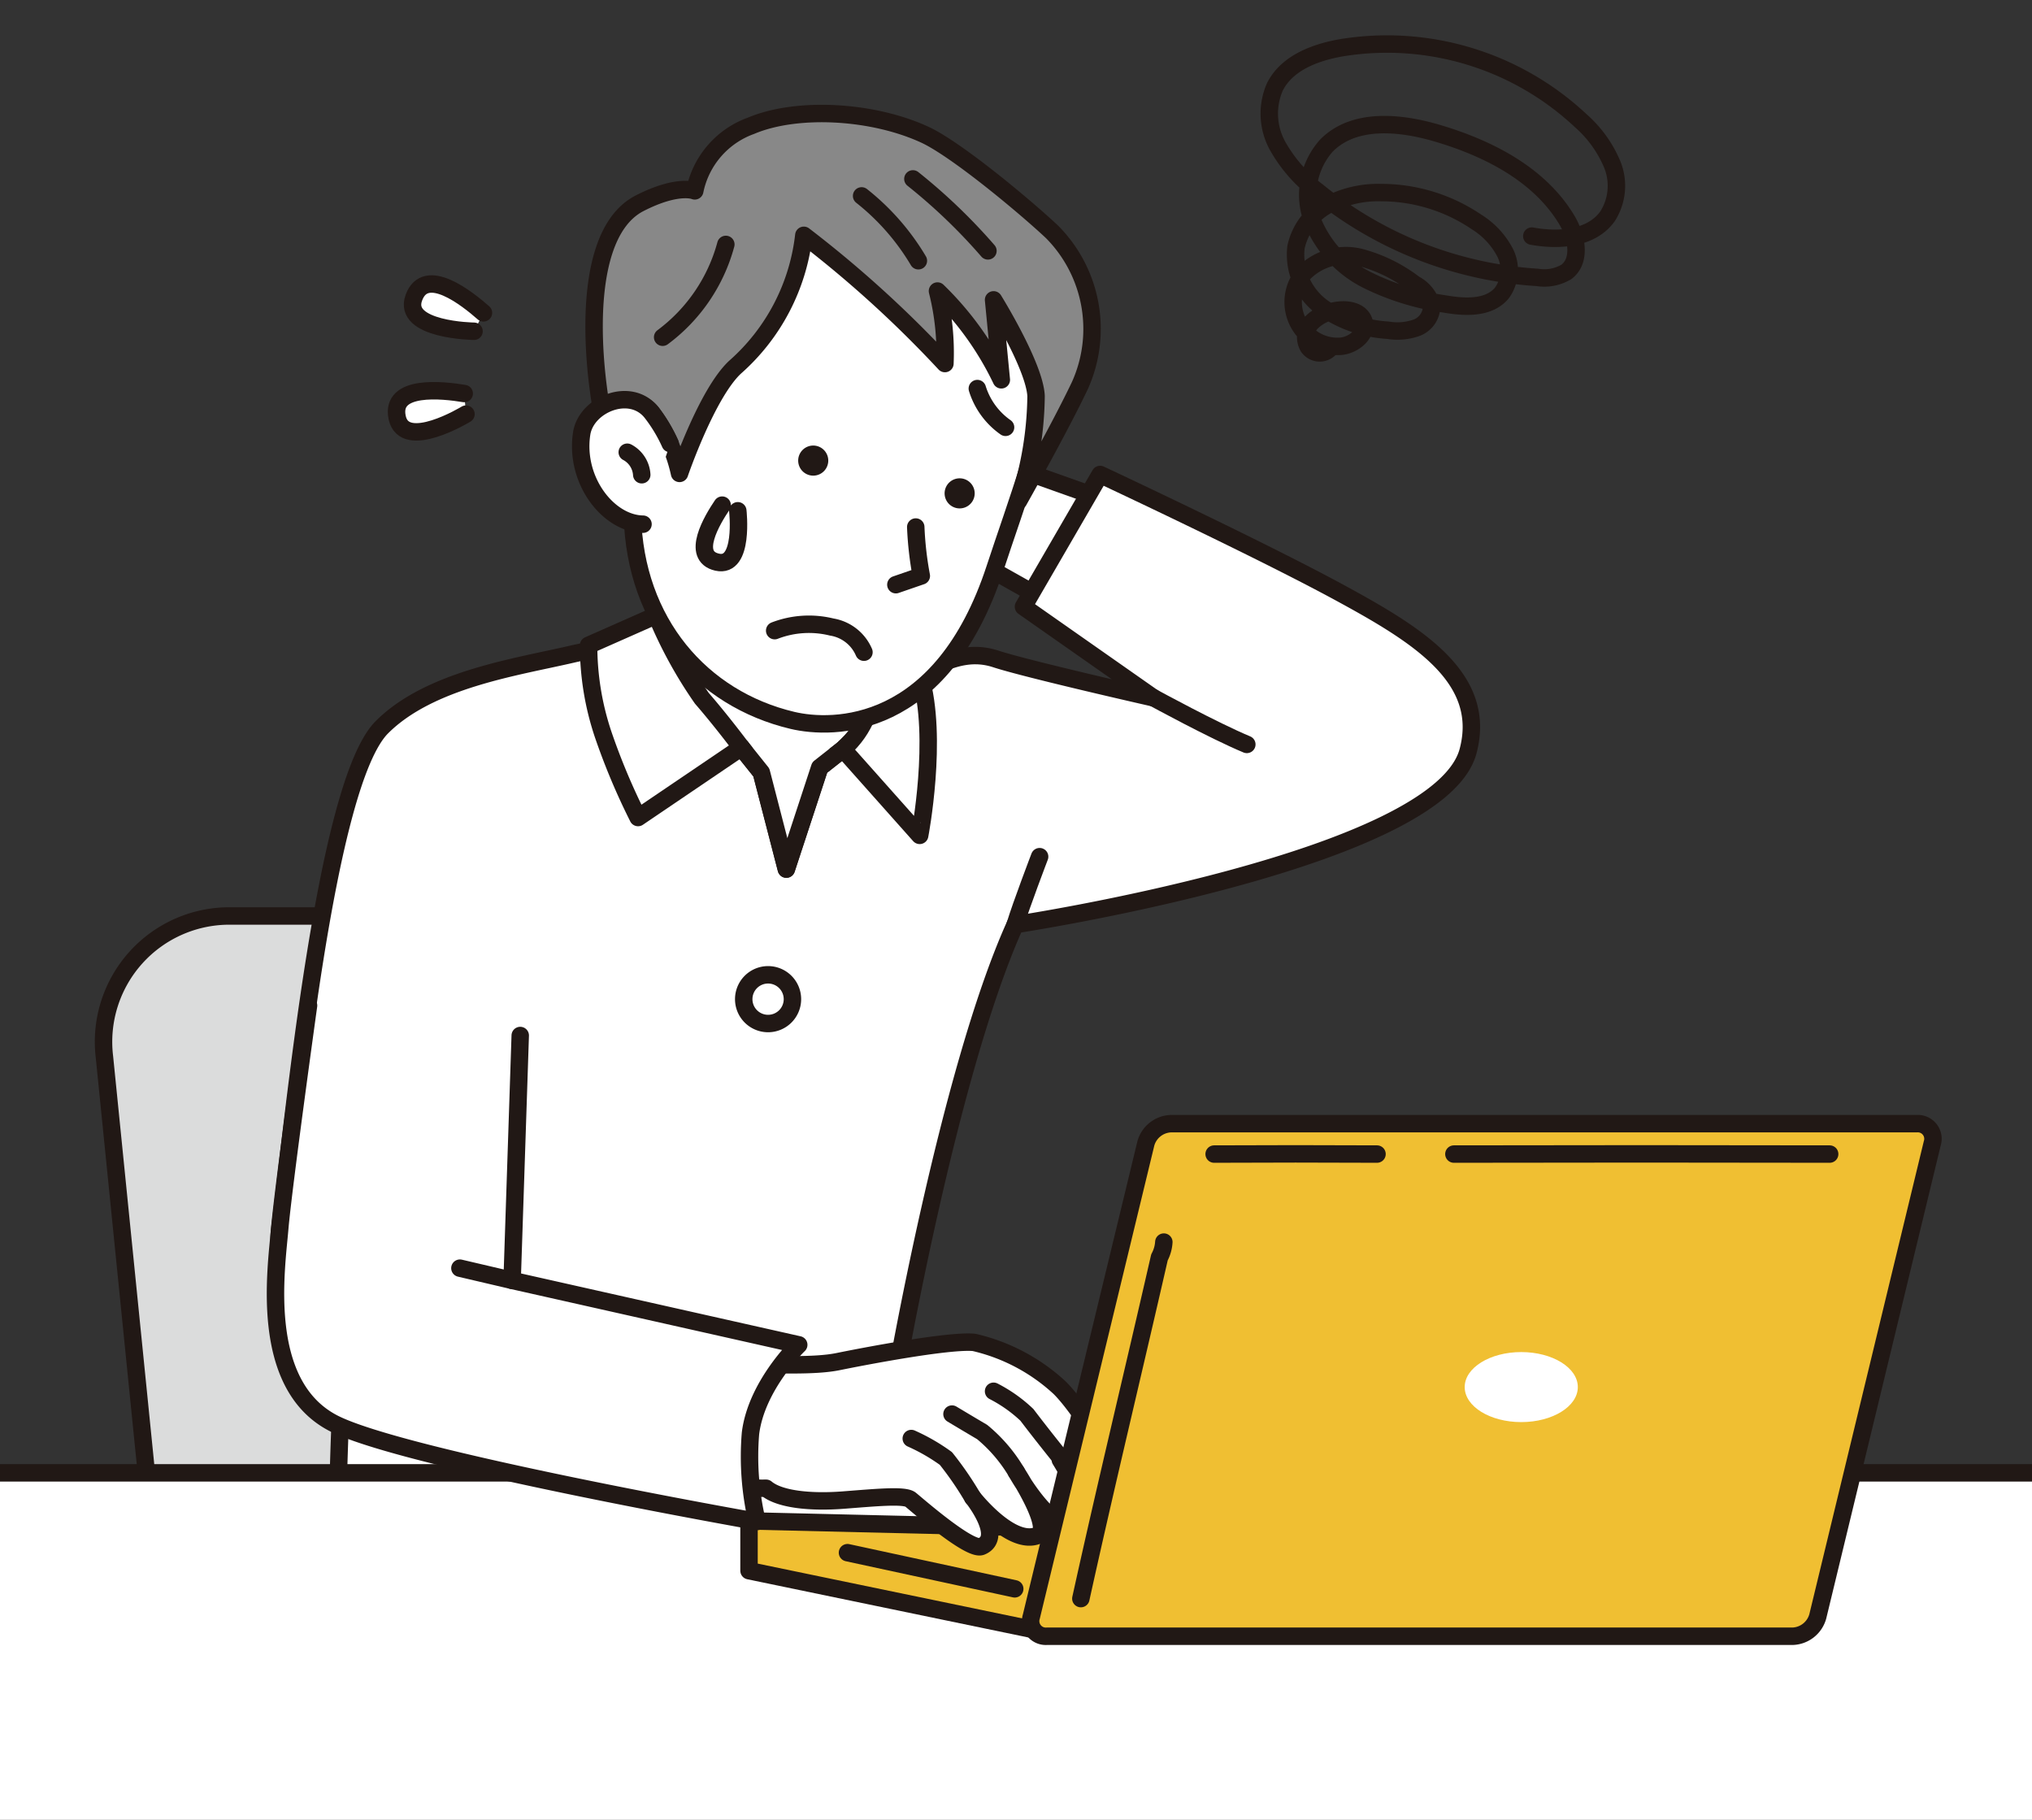
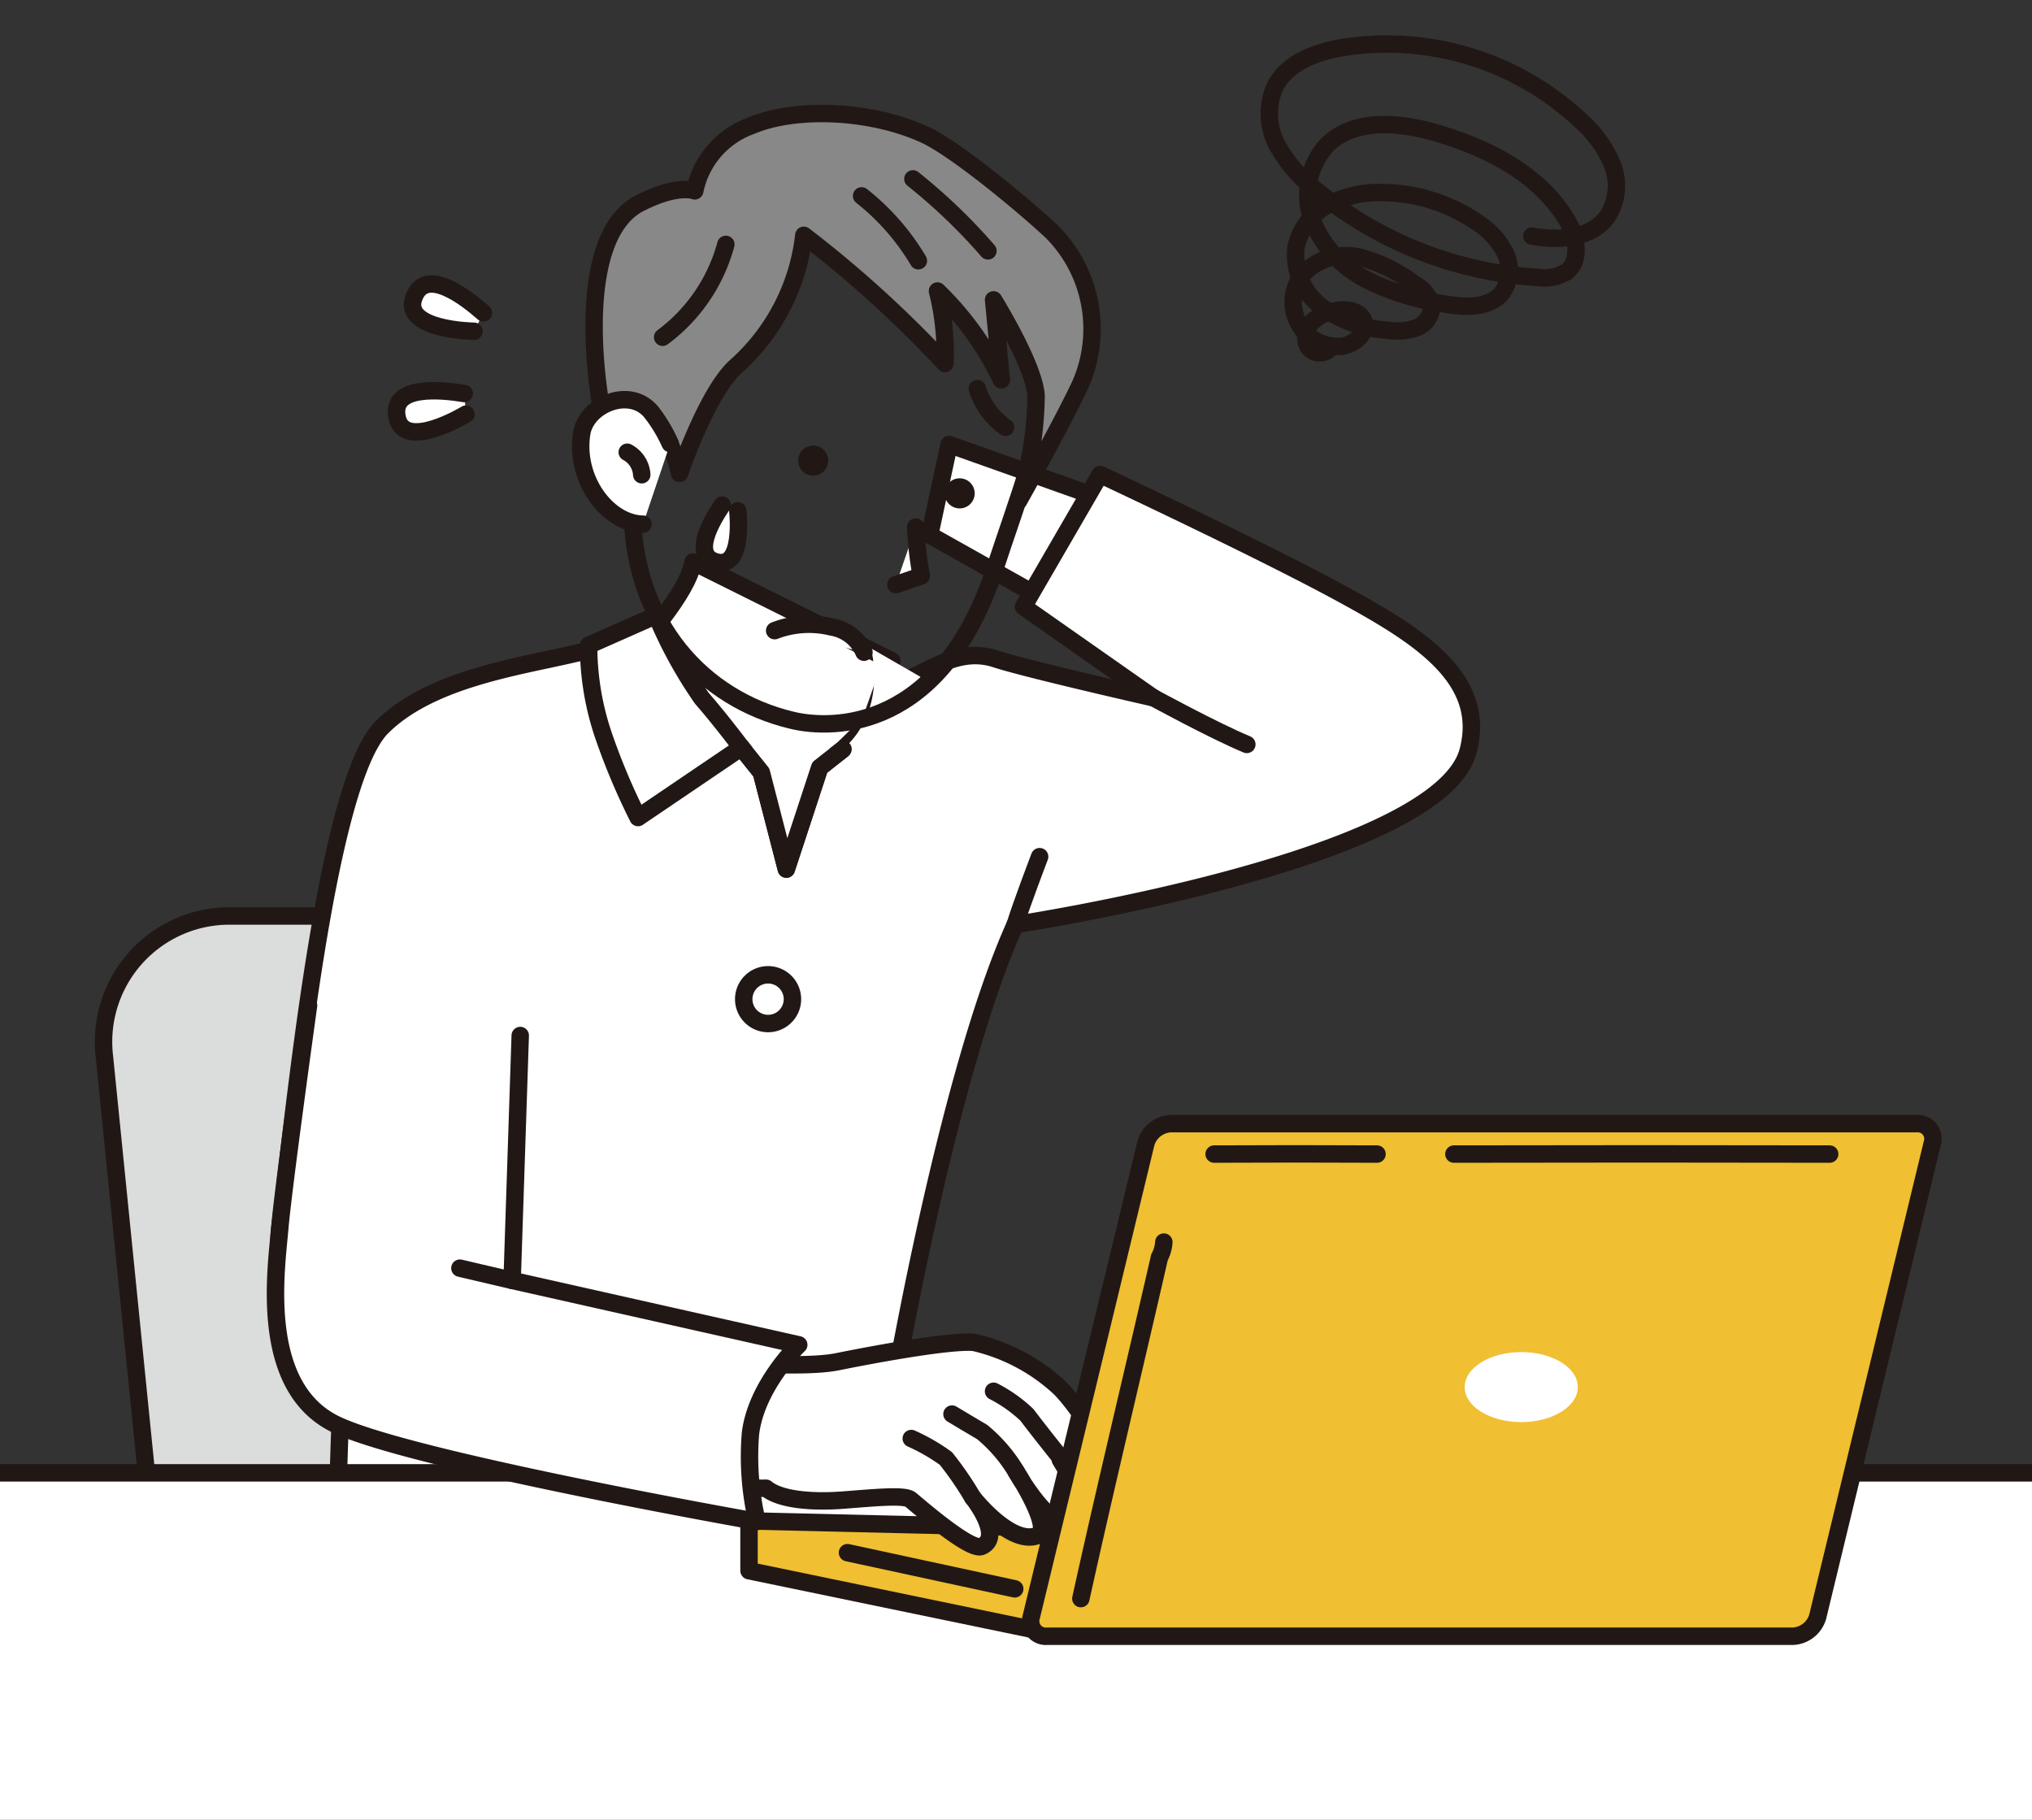
<svg xmlns="http://www.w3.org/2000/svg" width="134" height="120" viewBox="0 0 134 120">
  <rect x="0" y="0" width="134" height="120" fill="#333333" stroke="none" />
  <defs>
    <clipPath id="a">
      <rect width="134" height="120" transform="translate(15)" fill="none" />
    </clipPath>
  </defs>
  <g transform="translate(-15)" clip-path="url(#a)">
    <path d="M764.422,30.191c-.22-.074-10.11-3.59-10.11-3.59l-1.282,5.971,8.023,4.507Z" transform="translate(-676.724 2.705)" fill="#fff" />
    <path d="M764.422,30.191c-.22-.074-10.11-3.59-10.11-3.59l-1.282,5.971,8.023,4.507Z" transform="translate(-676.724 2.705)" fill="none" stroke="#211815" stroke-linecap="round" stroke-linejoin="round" stroke-width="1.15" />
    <path d="M790.674,15.3c1.782.326,3.918.178,4.982-1.289a3.737,3.737,0,0,0,.322-3.437A7.907,7.907,0,0,0,793.9,7.688a18.672,18.672,0,0,0-15.7-4.821c-1.761.294-3.657.989-4.464,2.582a4.4,4.4,0,0,0,.169,3.893,9.694,9.694,0,0,0,2.646,3.017,25.5,25.5,0,0,0,14.493,5.664,2.851,2.851,0,0,0,1.908-.361c1-.752.68-2.343.037-3.417-1.8-3.016-5.184-4.738-8.556-5.733-2.47-.728-5.489-1.019-7.3.816a4.873,4.873,0,0,0-.9,5.014,7.494,7.494,0,0,0,3.58,3.852,16.812,16.812,0,0,0,5.116,1.58c1.326.232,2.922.312,3.776-.73a2.57,2.57,0,0,0,.208-2.654,5.227,5.227,0,0,0-1.89-2.027,11.212,11.212,0,0,0-6.3-1.933,7.125,7.125,0,0,0-3.494.809,4.159,4.159,0,0,0-2.107,2.8,4.312,4.312,0,0,0,1.781,3.99,8.392,8.392,0,0,0,4.287,1.477,3.77,3.77,0,0,0,1.9-.169,1.523,1.523,0,0,0,.974-1.509,2.259,2.259,0,0,0-1.126-1.362,10.118,10.118,0,0,0-3.559-1.758,3.912,3.912,0,0,0-3.689.982,2.924,2.924,0,0,0,2.349,4.878c.905-.054,1.9-.9,1.535-1.732-.3-.674-1.225-.757-1.944-.6a2.747,2.747,0,0,0-1.5.776,1.357,1.357,0,0,0-.2,1.587.913.913,0,0,0,1.45.082" transform="translate(-674.659 0.269)" fill="none" stroke="#211815" stroke-linecap="round" stroke-linejoin="round" stroke-width="1.15" />
    <path d="M706.558,93.129a10.586,10.586,0,0,0,10.284,9.3h21.094a8.3,8.3,0,0,0,8.411-9.3l-2.923-29a10.587,10.587,0,0,0-10.284-9.3H712.047a8.3,8.3,0,0,0-8.412,9.3Z" transform="translate(-681.747 5.572)" fill="#dbdcdc" />
    <path d="M706.558,93.129a10.586,10.586,0,0,0,10.284,9.3h21.094a8.3,8.3,0,0,0,8.411-9.3l-2.923-29a10.587,10.587,0,0,0-10.284-9.3H712.047a8.3,8.3,0,0,0-8.412,9.3Z" transform="translate(-681.747 5.572)" fill="none" stroke="#211815" stroke-linecap="round" stroke-linejoin="round" stroke-width="1.15" />
    <path d="M714.129,78.127c.912-7.126,3.006-29.332,6.736-33.062,3.151-3.151,8.862-3.964,12.533-4.816,7.519-1.747,14.135,1.763,19.921,2.376.094.01.188.023.283.037,2.717-.663,4.856-3.048,7.742-2.1,2.1.686,10.4,2.565,10.4,2.565l-8.572-6.008,5.055-8.718s10.429,4.876,15.752,7.766c5.129,2.784,9.806,5.614,8.513,10.476-1.921,7.22-29.864,11.437-29.864,11.437-4.438,9.811-7.955,30.325-7.955,30.325a18.737,18.737,0,0,0-.326,3.574c-.014,3.733,11.93,19.978,12.251,20.619s-14.181,2.217-20.743,2.03c-12.339-.351-28.287-2.281-28.287-2.281s.452-22.114.622-22.529c-1.977-.659-4.479-8.457-4.066-11.686" transform="translate(-680.68 2.887)" fill="#fff" />
    <path d="M714.129,78.127c.912-7.126,3.006-29.332,6.736-33.062,3.151-3.151,8.862-3.964,12.533-4.816,7.519-1.747,14.135,1.763,19.921,2.376.094.01.188.023.283.037,2.717-.663,4.856-3.048,7.742-2.1,2.1.686,10.4,2.565,10.4,2.565l-8.572-6.008,5.055-8.718s10.429,4.876,15.752,7.766c5.129,2.784,9.806,5.614,8.513,10.476-1.921,7.22-29.864,11.437-29.864,11.437-4.438,9.811-7.955,30.325-7.955,30.325a18.737,18.737,0,0,0-.326,3.574c-.014,3.733,11.93,19.978,12.251,20.619s-14.181,2.217-20.743,2.03c-12.339-.351-28.287-2.281-28.287-2.281s.452-22.114.622-22.529C716.218,89.154,713.716,81.356,714.129,78.127Z" transform="translate(-680.68 2.887)" fill="none" stroke="#211815" stroke-linecap="round" stroke-linejoin="round" stroke-width="1.15" />
    <path d="M752.312,40.156l-1.429,4.066-1.795,1.758-1.539,1.21-2.2,6.7L743.7,47.519l-1.319-1.648-5.165-2.931L735.607,39.2s3.261-3.48,3.59-5.567Z" transform="translate(-678.494 3.419)" fill="#fff" />
    <path d="M752.312,40.156l-1.429,4.066-1.795,1.758-1.539,1.21-2.2,6.7L743.7,47.519l-1.319-1.648-5.165-2.931L735.607,39.2s3.261-3.48,3.59-5.567Z" transform="translate(-678.494 3.419)" fill="none" stroke="#211815" stroke-linecap="round" stroke-linejoin="round" stroke-width="1.15" />
    <path d="M752.942,40.681,749.678,38.8s1.177,3.978-1.833,6.661l5.055,5.679s1.238-6.429.042-10.454" transform="translate(-677.251 3.944)" fill="#fff" />
-     <path d="M752.942,40.681,749.678,38.8s1.177,3.978-1.833,6.661l5.055,5.679S754.138,44.706,752.942,40.681Z" transform="translate(-677.251 3.944)" fill="none" stroke="#211815" stroke-linecap="round" stroke-linejoin="round" stroke-width="1.15" />
    <path d="M742.69,45.547l-6.813,4.616a43.509,43.509,0,0,1-2.308-5.495,18.38,18.38,0,0,1-.953-5.862l4.469-1.977a28.968,28.968,0,0,0,3,5.474c1.314,1.515,2.6,3.244,2.6,3.244" transform="translate(-678.8 3.744)" fill="#fff" />
    <path d="M742.69,45.547l-6.813,4.616a43.509,43.509,0,0,1-2.308-5.495,18.38,18.38,0,0,1-.953-5.862l4.469-1.977a28.968,28.968,0,0,0,3,5.474C741.4,43.818,742.69,45.547,742.69,45.547Z" transform="translate(-678.8 3.744)" fill="none" stroke="#211815" stroke-linecap="round" stroke-linejoin="round" stroke-width="1.15" />
    <path d="M741.9,59.955a1.606,1.606,0,1,0,1.606-1.606,1.606,1.606,0,0,0-1.606,1.606" transform="translate(-677.855 5.93)" fill="#fff" />
    <path d="M741.9,59.955a1.606,1.606,0,1,0,1.606-1.606A1.606,1.606,0,0,0,741.9,59.955Z" transform="translate(-677.855 5.93)" fill="none" stroke="#211815" stroke-linecap="round" stroke-linejoin="round" stroke-width="1.15" />
    <rect width="229.676" height="70.293" transform="translate(-27.412 97.119)" fill="#fff" />
    <rect width="229.676" height="70.293" transform="translate(-27.412 97.119)" fill="none" stroke="#211815" stroke-linecap="round" stroke-linejoin="round" stroke-width="1.15" />
    <path d="M813.473,92.725l-52.756,5.428-18.5-3.832V91.037Z" transform="translate(-677.823 9.251)" fill="#f0bf32" />
    <path d="M813.473,92.725l-52.756,5.428-18.5-3.832V91.037Z" transform="translate(-677.823 9.251)" fill="none" stroke="#211815" stroke-linecap="round" stroke-linejoin="round" stroke-width="1.15" />
    <line x1="11.03" y1="2.384" transform="translate(70.887 102.383)" fill="none" stroke="#211815" stroke-linecap="round" stroke-linejoin="round" stroke-width="1.15" />
    <path d="M743.794,81.885c.335-.132,2.92.075,4.582-.267,1.474-.3,7.262-1.425,8.953-1.265a12.41,12.41,0,0,1,5.64,2.981c1.343,1.316,4.055,5.532,3.33,6.257s-3.277-1.5-3.277-1.5,2.283,3.636,1.558,4.189c-1.825,1.4-4.457-3.383-4.457-3.383s2.461,3.77,1.4,4.189c-1.772.7-4.27-2.5-4.27-2.5s2.068,2.605.564,3.223c-.767.315-4.27-2.766-4.673-3.089s-2.319-.13-4.446.032c-2.09.159-4.176-.024-5.079-.781a29.618,29.618,0,0,1-4.1-.245c.242,0-1.033-5.747,4.284-7.841" transform="translate(-678.099 8.164)" fill="#fff" />
    <path d="M743.794,81.885c.335-.132,2.92.075,4.582-.267,1.474-.3,7.262-1.425,8.953-1.265a12.41,12.41,0,0,1,5.64,2.981c1.343,1.316,4.055,5.532,3.33,6.257s-3.277-1.5-3.277-1.5,2.283,3.636,1.558,4.189c-1.825,1.4-4.457-3.383-4.457-3.383s2.461,3.77,1.4,4.189c-1.772.7-4.27-2.5-4.27-2.5s2.068,2.605.564,3.223c-.767.315-4.27-2.766-4.673-3.089s-2.319-.13-4.446.032c-2.09.159-4.176-.024-5.079-.781a29.618,29.618,0,0,1-4.1-.245C739.753,89.726,738.477,83.979,743.794,81.885Z" transform="translate(-678.099 8.164)" fill="none" stroke="#211815" stroke-linecap="round" stroke-linejoin="round" stroke-width="1.15" />
    <path d="M755.985,90a21.709,21.709,0,0,0-1.772-2.578,12.642,12.642,0,0,0-2.283-1.316" transform="translate(-676.836 8.75)" fill="#fff" />
    <path d="M755.985,90a21.709,21.709,0,0,0-1.772-2.578,12.642,12.642,0,0,0-2.283-1.316" transform="translate(-676.836 8.75)" fill="none" stroke="#211815" stroke-linecap="round" stroke-linejoin="round" stroke-width="1.15" />
    <path d="M758.61,88.456a10.078,10.078,0,0,0-2.256-2.631c-.913-.538-1.987-1.182-1.987-1.182" transform="translate(-676.588 8.601)" fill="#fff" />
    <path d="M758.61,88.456a10.078,10.078,0,0,0-2.256-2.631c-.913-.538-1.987-1.182-1.987-1.182" transform="translate(-676.588 8.601)" fill="none" stroke="#211815" stroke-linecap="round" stroke-linejoin="round" stroke-width="1.15" />
    <path d="M761.688,88.165c-.805-.967-2.148-2.686-2.632-3.33a9.429,9.429,0,0,0-2.2-1.558" transform="translate(-676.335 8.463)" fill="#fff" />
    <path d="M761.688,88.165c-.805-.967-2.148-2.686-2.632-3.33a9.429,9.429,0,0,0-2.2-1.558" transform="translate(-676.335 8.463)" fill="none" stroke="#211815" stroke-linecap="round" stroke-linejoin="round" stroke-width="1.15" />
    <path d="M730.009,62.165l-.535,16.147,18.9,4.248s-2.793,2.666-3.182,5.844a18.645,18.645,0,0,0,.435,5.806s-23.429-4.125-27.961-6.492c-4.909-2.565-3.737-10.184-3.517-12.823s1.9-14.708,1.9-14.708" transform="translate(-680.702 6.117)" fill="#fff" />
    <path d="M730.009,62.165l-.535,16.147,18.9,4.248s-2.793,2.666-3.182,5.844a18.645,18.645,0,0,0,.435,5.806s-23.429-4.125-27.961-6.492c-4.909-2.565-3.737-10.184-3.517-12.823s1.9-14.708,1.9-14.708" transform="translate(-680.702 6.117)" fill="none" stroke="#211815" stroke-linecap="round" stroke-linejoin="round" stroke-width="1.15" />
    <line x1="3.444" y1="0.806" transform="translate(45.328 83.622)" fill="none" stroke="#211815" stroke-linecap="round" stroke-linejoin="round" stroke-width="1.15" />
    <path d="M759.121,99.759a1,1,0,0,0,1.021,1.3H809.33a1.787,1.787,0,0,0,1.65-1.3l7.551-31.2a1,1,0,0,0-1.021-1.3H768.323a1.787,1.787,0,0,0-1.65,1.3Z" transform="translate(-676.109 6.835)" fill="#f0bf32" />
    <path d="M759.121,99.759a1,1,0,0,0,1.021,1.3H809.33a1.787,1.787,0,0,0,1.65-1.3l7.551-31.2a1,1,0,0,0-1.021-1.3H768.323a1.787,1.787,0,0,0-1.65,1.3Z" transform="translate(-676.109 6.835)" fill="none" stroke="#211815" stroke-linecap="round" stroke-linejoin="round" stroke-width="1.15" />
    <path d="M785.059,83.24c0,1.276,1.67,2.309,3.73,2.309s3.73-1.033,3.73-2.309-1.67-2.309-3.73-2.309-3.73,1.033-3.73,2.309" transform="translate(-673.47 8.224)" fill="#fff" />
    <path d="M780.8,69.08c-3.555-.018-7.19-.018-10.741,0" transform="translate(-674.993 7.019)" fill="none" stroke="#211815" stroke-linecap="round" stroke-linejoin="round" stroke-width="1.15" />
    <path d="M809.193,69.08q-12.431-.026-24.78,0" transform="translate(-673.536 7.019)" fill="none" stroke="#211815" stroke-linecap="round" stroke-linejoin="round" stroke-width="1.15" />
    <path d="M767.553,74.348a2.458,2.458,0,0,1-.289,1.008c-1.763,7.711-3.525,14.982-5.183,22.5" transform="translate(-675.804 7.555)" fill="none" stroke="#211815" stroke-linecap="round" stroke-linejoin="round" stroke-width="1.15" />
    <path d="M748.463,44.853l-1.539,1.208-2.2,6.7-1.648-6.374-1.319-1.649" transform="translate(-677.869 4.548)" fill="#fff" />
    <path d="M748.463,44.853l-1.539,1.208-2.2,6.7-1.648-6.374-1.319-1.649" transform="translate(-677.869 4.548)" fill="none" stroke="#211815" stroke-linecap="round" stroke-linejoin="round" stroke-width="1.15" />
    <path d="M726.751,18.9c-1.086-.955-3.809-3.119-4.587-1.007-.8,2.16,3.965,2.221,3.965,2.221" transform="translate(-679.869 1.729)" fill="#fff" />
    <path d="M726.751,18.9c-1.086-.955-3.809-3.119-4.587-1.007-.8,2.16,3.965,2.221,3.965,2.221" transform="translate(-679.869 1.729)" fill="none" stroke="#211815" stroke-linecap="round" stroke-linejoin="round" stroke-width="1.15" />
    <path d="M725.579,23.571c-1.427-.234-4.883-.62-4.422,1.582.473,2.254,4.539-.223,4.539-.223" transform="translate(-679.966 2.378)" fill="#fff" />
    <path d="M725.579,23.571c-1.427-.234-4.883-.62-4.422,1.582.473,2.254,4.539-.223,4.539-.223" transform="translate(-679.966 2.378)" fill="none" stroke="#211815" stroke-linecap="round" stroke-linejoin="round" stroke-width="1.15" />
-     <path d="M762.651,23.546c-.108,3.115-2.158,8.5-3.5,12.6-3.528,10.778-10.721,10.661-13.36,10.036-5.994-1.42-10.388-6.449-10.554-13.512-.087-3.674.216-9.79,2.309-13.458s11.173-8.318,16.949-5.219,8.353,3.927,8.157,9.556" transform="translate(-678.533 1.32)" fill="#fff" />
    <path d="M762.651,23.546c-.108,3.115-2.158,8.5-3.5,12.6-3.528,10.778-10.721,10.661-13.36,10.036-5.994-1.42-10.388-6.449-10.554-13.512-.087-3.674.216-9.79,2.309-13.458s11.173-8.318,16.949-5.219S762.847,17.917,762.651,23.546Z" transform="translate(-678.533 1.32)" fill="none" stroke="#211815" stroke-linecap="round" stroke-linejoin="round" stroke-width="1.15" />
    <path d="M751.007,35.347l1.678-.578a22.347,22.347,0,0,1-.367-3.224" transform="translate(-676.929 3.207)" fill="#fff" />
    <path d="M751.007,35.347l1.678-.578a22.347,22.347,0,0,1-.367-3.224" transform="translate(-676.929 3.207)" fill="none" stroke="#211815" stroke-linecap="round" stroke-linejoin="round" stroke-width="1.15" />
    <path d="M745.3,27.152a.992.992,0,1,0,1.361-.344.992.992,0,0,0-1.361.344" transform="translate(-677.524 2.712)" fill="#211815" />
    <path d="M754.065,29.113a.992.992,0,1,0,1.36-.344.992.992,0,0,0-1.36.344" transform="translate(-676.633 2.911)" fill="#211815" />
    <path d="M762.088,25.424a22.894,22.894,0,0,1-1.15,6.912s2.712-4.806,4.037-7.6a9.082,9.082,0,0,0-1.83-10.136c-1.652-1.558-6.27-5.434-8.4-6.415-3.459-1.594-8.442-1.863-11.464-.581a5.782,5.782,0,0,0-3.7,4.288s-1.095-.48-3.632.816c-4.548,2.324-2.906,13.53-1.693,17.055,0,0,.619-5.409,2.481-3.256a10.288,10.288,0,0,1,1.84,4.016s1.8-5.271,3.664-7.006a13.633,13.633,0,0,0,4.532-8.693,74.818,74.818,0,0,1,9.305,8.455,16.653,16.653,0,0,0-.491-4.781,20.433,20.433,0,0,1,4.21,5.853l-.511-5.271s2.713,4.363,2.8,6.337" transform="translate(-678.765 0.693)" fill="#888" />
    <path d="M762.088,25.424a22.894,22.894,0,0,1-1.15,6.912s2.712-4.806,4.037-7.6a9.082,9.082,0,0,0-1.83-10.136c-1.652-1.558-6.27-5.434-8.4-6.415-3.459-1.594-8.442-1.863-11.464-.581a5.782,5.782,0,0,0-3.7,4.288s-1.095-.48-3.632.816c-4.548,2.324-2.906,13.53-1.693,17.055,0,0,.619-5.409,2.481-3.256a10.288,10.288,0,0,1,1.84,4.016s1.8-5.271,3.664-7.006a13.633,13.633,0,0,0,4.532-8.693,74.818,74.818,0,0,1,9.305,8.455,16.653,16.653,0,0,0-.491-4.781,20.433,20.433,0,0,1,4.21,5.853l-.511-5.271S762,23.45,762.088,25.424Z" transform="translate(-678.765 0.693)" fill="none" stroke="#211815" stroke-linecap="round" stroke-linejoin="round" stroke-width="1.15" />
    <path d="M736.249,32.132c-2.295-.035-4.515-2.9-4.045-5.977.294-1.926,3.23-3.137,4.612-1.381a10.077,10.077,0,0,1,1.227,2.041" transform="translate(-678.846 2.433)" fill="#fff" />
    <path d="M736.249,32.132c-2.295-.035-4.515-2.9-4.045-5.977.294-1.926,3.23-3.137,4.612-1.381a10.077,10.077,0,0,1,1.227,2.041" transform="translate(-678.846 2.433)" fill="none" stroke="#211815" stroke-linecap="round" stroke-linejoin="round" stroke-width="1.15" />
-     <path d="M734.927,27.068a1.8,1.8,0,0,1,.956,1.484" transform="translate(-678.563 2.752)" fill="#fff" />
    <path d="M734.927,27.068a1.8,1.8,0,0,1,.956,1.484" transform="translate(-678.563 2.752)" fill="none" stroke="#211815" stroke-linecap="round" stroke-linejoin="round" stroke-width="1.15" />
    <path d="M741.213,14.629a11.276,11.276,0,0,1-4.167,6.12" transform="translate(-678.348 1.488)" fill="none" stroke="#211815" stroke-linecap="round" stroke-linejoin="round" stroke-width="1.15" />
    <path d="M752.027,10.707a37.388,37.388,0,0,1,4.948,4.745" transform="translate(-676.826 1.09)" fill="none" stroke="#211815" stroke-linecap="round" stroke-linejoin="round" stroke-width="1.15" />
    <path d="M752.7,16a15.6,15.6,0,0,0-3.743-4.275" transform="translate(-677.138 1.193)" fill="none" stroke="#211815" stroke-linecap="round" stroke-linejoin="round" stroke-width="1.15" />
    <path d="M743.752,37.784a6.277,6.277,0,0,1,3.76-.238,2.8,2.8,0,0,1,2.127,1.66" transform="translate(-677.666 3.8)" fill="#fff" />
    <path d="M743.752,37.784a6.277,6.277,0,0,1,3.76-.238,2.8,2.8,0,0,1,2.127,1.66" transform="translate(-677.666 3.8)" fill="none" stroke="#211815" stroke-linecap="round" stroke-linejoin="round" stroke-width="1.15" />
    <path d="M757.745,25.812a4.884,4.884,0,0,1-1.861-2.555" transform="translate(-676.434 2.365)" fill="#fff" />
    <path d="M757.745,25.812a4.884,4.884,0,0,1-1.861-2.555" transform="translate(-676.434 2.365)" fill="none" stroke="#211815" stroke-linecap="round" stroke-linejoin="round" stroke-width="1.15" />
    <path d="M740.717,30.234c-.651.963-2.094,3.357-.333,3.76,1.8.413,1.364-3.388,1.364-3.388" transform="translate(-678.094 3.074)" fill="#fff" />
    <path d="M740.717,30.234c-.651.963-2.094,3.357-.333,3.76,1.8.413,1.364-3.388,1.364-3.388" transform="translate(-678.094 3.074)" fill="none" stroke="#211815" stroke-linecap="round" stroke-linejoin="round" stroke-width="1.15" />
    <path d="M766.43,41.765s3.956,2.161,6.155,3.077" transform="translate(-675.363 4.245)" fill="none" stroke="#211815" stroke-linecap="round" stroke-linejoin="round" stroke-width="1.15" />
    <path d="M759.761,51.276s-1.236,3.238-1.607,4.476" transform="translate(-676.203 5.212)" fill="none" stroke="#211815" stroke-linecap="round" stroke-linejoin="round" stroke-width="1.15" />
  </g>
</svg>